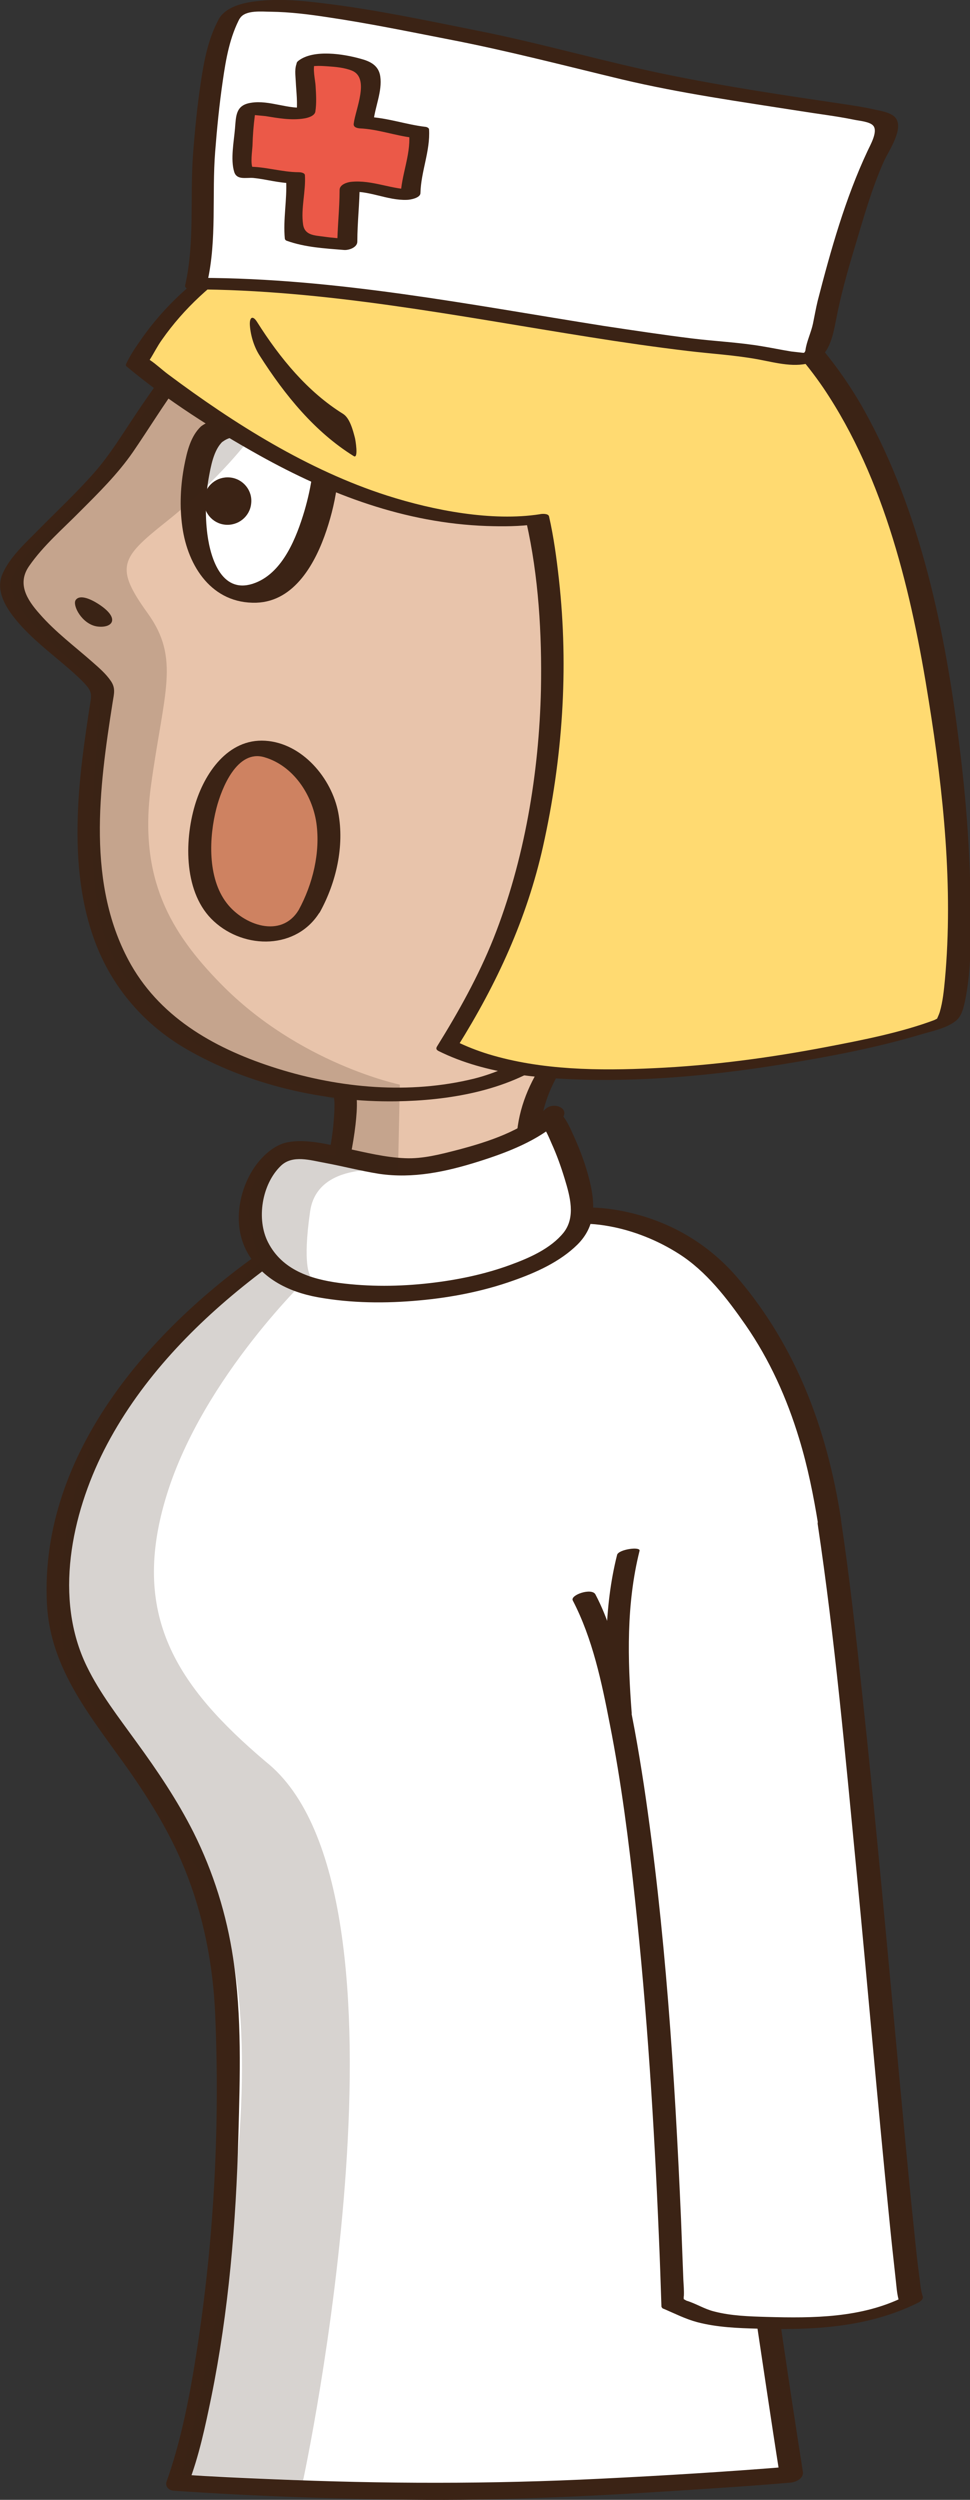
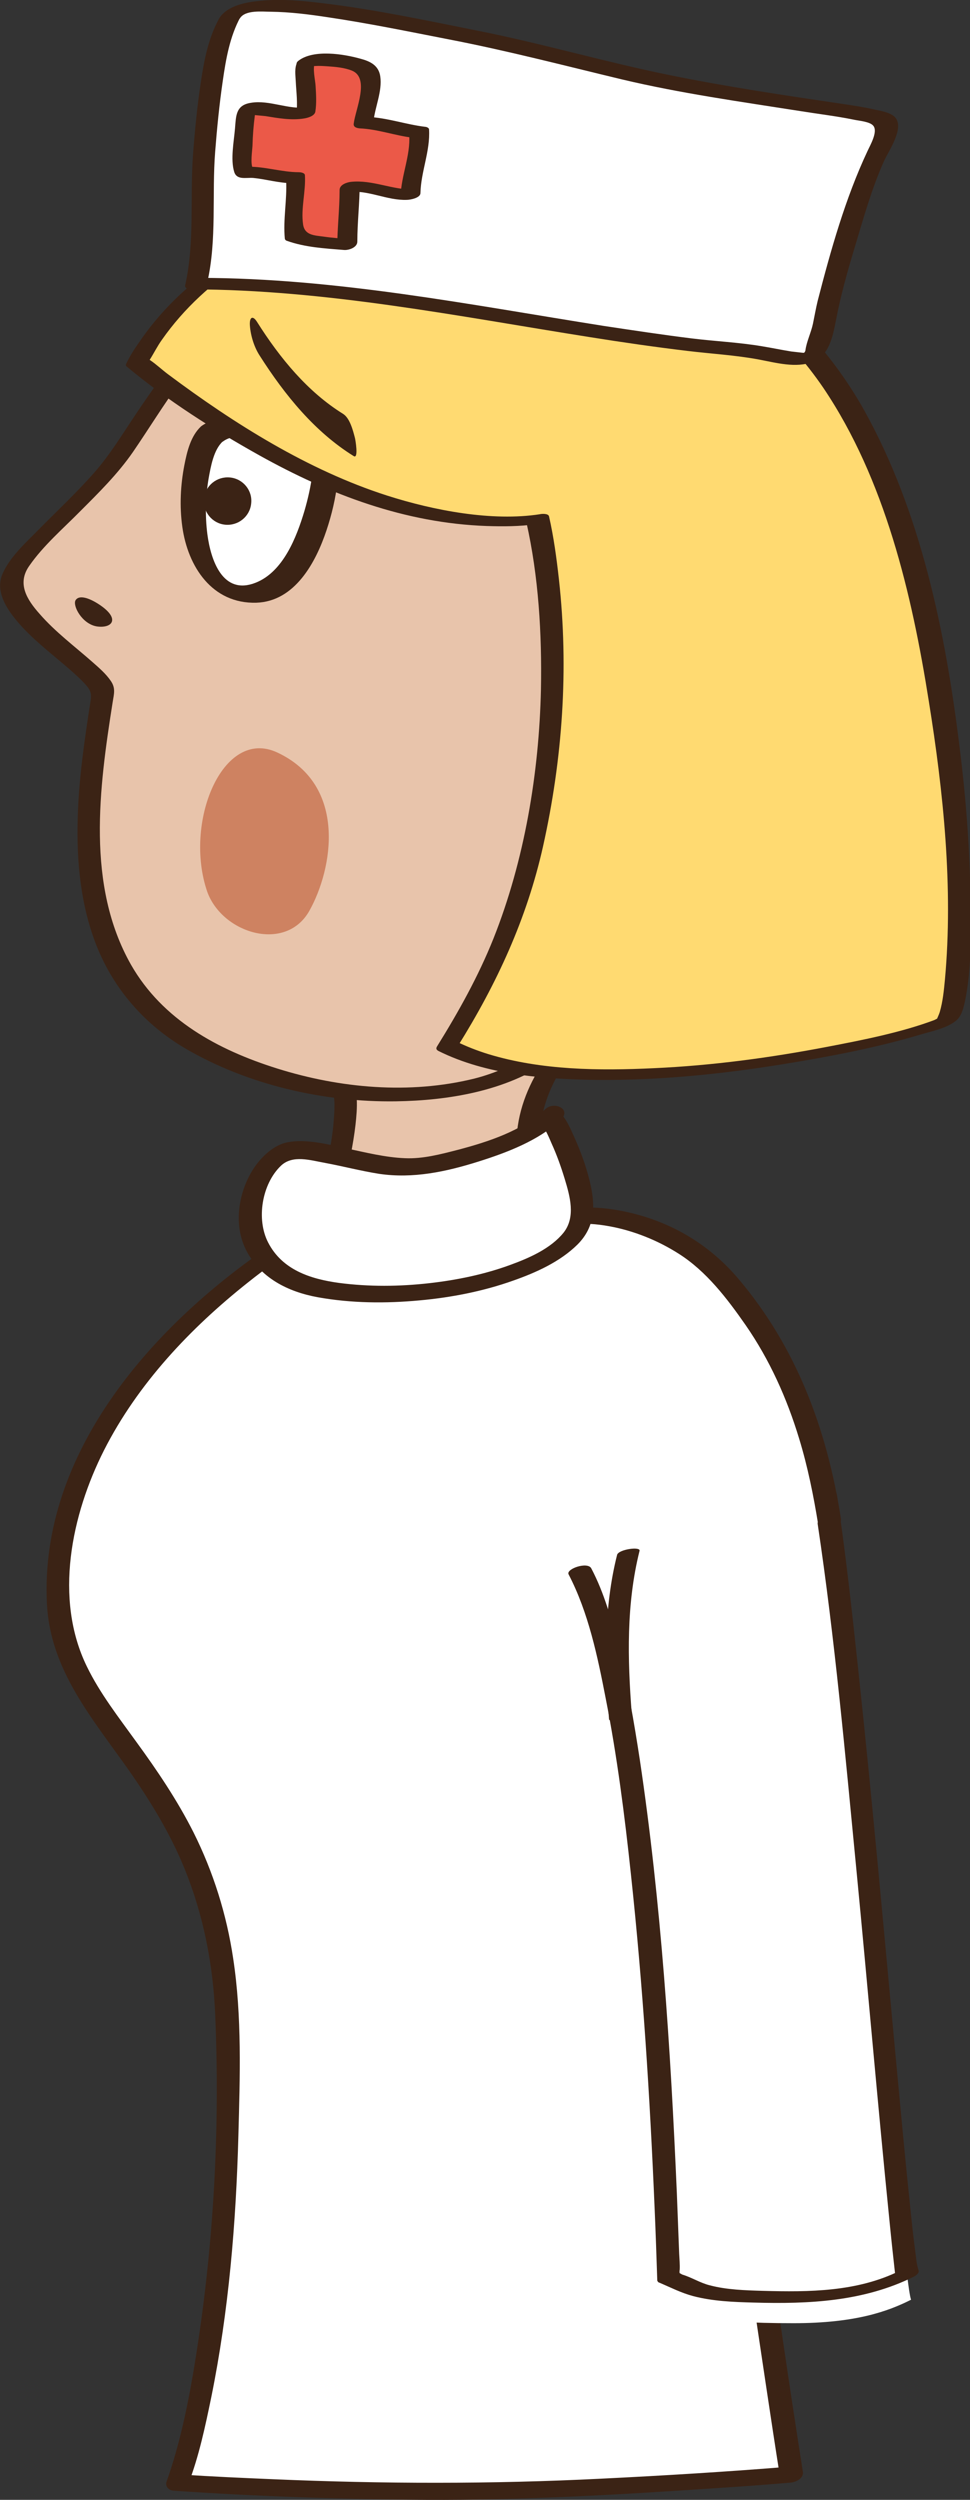
<svg xmlns="http://www.w3.org/2000/svg" version="1.1" id="Ebene_1" x="0px" y="0px" viewBox="0 0 371.9 958.1" style="enable-background:new 0 0 371.9 958.1;" xml:space="preserve">
  <rect x="0" y="0" width="371.9" height="958.1" fill="#333333" stroke="none" />
  <style type="text/css">
	.st0{fill:#E8C4AB;}
	.st1{fill:#3B2315;}
	.st2{fill:#FFFFFF;}
	.st3{fill:#CE8261;}
	.st4{fill:#FFDA71;}
	.st5{fill:#EB5948;}
	.st6{opacity:0.2;fill:#3B2315;}
</style>
  <g>
    <g>
      <g>
        <g>
          <g>
            <g>
              <path class="st0" d="M209.1,412.9c-13.6,24.2-4.2,44.6,6.8,67.2l0,0c4.1,11.1-9.1,25.6-17.9,38.3        c-33.6,48.5-125.3,50.5-131,32.6c-13.2-42.1,56.8-83.3,56.8-83.3s13.5-42.1,6.7-53.9c10-1,33-2.6,46.9-3.5        c6.8-0.4,34.8-11.6,35.9-1.6" />
              <g>
                <path class="st1" d="M205,412.6c-5.2,9.6-7.8,19.9-6.8,30.9c1.1,11,5.6,21.4,10.3,31.3c2.2,4.7,4.6,8.5,3.4,13.9         c-1.1,4.9-3.9,9.4-6.7,13.5c-5.2,7.8-10.7,16.1-17.1,23C167.9,547.2,136,557,107,558.4c-9.8,0.5-21.4,0.5-30.4-3.9         c-9.4-4.6-7.5-18.4-5-26.8c4.1-13.8,14.2-25.4,24.4-35.1c8.2-7.8,17.2-14.7,26.6-20.8c2.1-1.4,4.5-2.3,5.6-4.7         c1.8-3.9,2.6-8.7,3.6-12.8c1.9-7.6,3.6-15.4,4.5-23.2c0.7-6.3,1.2-13.4-1.8-19.2c-1.5,1.5-3,3-4.5,4.6         c8.1-0.8,16.2-1.4,24.3-2c8-0.6,16.3-0.5,24.3-1.7c4.8-0.7,29.2-10.1,30.4-3c0.6,3.5,9.3,1.3,8.7-2.3         c-2.1-12.2-28.2-2.7-34.8-1c-7.5,1.9-15.4,1.7-23,2.2c-9.6,0.7-19.2,1.3-28.8,2.3c-2.1,0.2-5.9,1.9-4.5,4.6         c2.1,3.9,1.7,9.1,1.4,13.3c-0.4,6-1.5,11.9-2.8,17.8c-1.6,7.2-3.4,14.4-5.7,21.4c0.5-0.7,1.1-1.4,1.6-2.1         c-15.1,8.9-29.4,20.5-40.9,33.6c-8.2,9.3-15.5,20.1-18.2,32.4c-1.7,7.9-2.4,20,5,25.3c6.4,4.6,15.5,5.7,23.1,6.4         c11.9,0.9,24.1,0,35.8-2.2c26-4.7,53.1-15.6,70.9-36c6.1-7,11.6-15,16.7-22.7c4.4-6.7,9.8-15.7,6.9-24         c-1.8-5.1-4.9-10-7-15.1c-2.1-5.1-4-10.2-5.2-15.6c-2.8-12.3-0.9-24,5.1-35.1C215.3,409.2,206.6,409.7,205,412.6L205,412.6z" />
              </g>
            </g>
            <path class="st2" d="M311.2,541.7c-10-18.4-21.5-36.2-35.2-52c-13.1-15.2-46.6-28.4-67.1-19c0,0-95,8.8-89.2-0.1       c-9.2,0.6-100.8,63.8-97.1,146.5c1.7,37,52.1,70.5,62.9,126.3c7.2,37.1-1,80.3-5,136.2c-4.7,64.8-12.6,67.9-12.9,72.9       c19.4,0,45.6,1.3,63,1.3c28.1,0,144.5-0.1,171.2-7.6c0.5-15.7-24.8-179.4-52.9-277.3l76.4-41L311.2,541.7z" />
            <g>
              <path class="st1" d="M260,608.1c-1.7,18.4,0.3,37.4,1.8,55.7c2.3,28.3,5.6,56.6,9,84.8c6.8,55.1,14.5,110.1,22.8,165.1        c1.8,12,3.6,23.9,5.5,35.9c1.6-1.4,3.2-2.9,4.7-4.3c-24.5,2-49,3.5-73.5,4.7c-41.9,2.1-83.7,2-125.6,0.2        c-11.7-0.5-23.4-1-35.1-1.8c0.9,1.2,1.8,2.4,2.6,3.6c4.1-10.6,6.5-22.1,8.8-33.2c6.7-33,9.5-66.7,10.4-100.3        c0.6-22.5,1.4-45.6-2-67.9c-2.5-16.8-7.6-33.1-15.2-48.3c-6.2-12.3-13.9-23.7-22-34.8c-6.7-9.3-13.9-18.5-18.9-28.8        c-12.7-26-5.9-58.2,6.6-82.9c12.9-25.4,33-46.7,55.2-64.3c6.9-5.5,14-10.6,21.4-15.3c1-0.6,2-1.2,3-1.9c0.9-0.5,1-0.9,1.2-0.7        c0,0,0.3-0.2,0.4-0.2c0.8-0.1-2.5,0.1-2.1,0.6c0.1,0.2,2,0,2.3,0c22.4-0.5,44.8-1,67.3-1.4c6.4-0.1,13.2,0.4,19.5-0.4        c3.7-0.5,7-2.4,10.7-2.9c5-0.6,10-0.2,14.9,0.7c9.3,1.7,18.5,5.4,26.5,10.5c10.6,6.7,18.6,17.2,25.7,27.4        c9.2,13.3,15.8,28,20.5,43.5c3.3,10.8,5.5,21.8,7.3,32.9c0.6,3.9,9.3,1.8,8.7-2.3c-5.3-34.1-17-65.6-39.4-92        c-10.8-12.7-24.8-21.2-41-25.1c-8.7-2.1-17.8-2.9-26.6-1.1c-1.8,0.4-3.6,0.9-5.4,1.5c-1,0.3-3.5,1-1.2,0.7        c-0.8,0.1-1.7,0-2.6,0.1c-23,0.5-46,1-69,1.5c-4.5,0.1-9,0.2-13.5,0.3c-2.1,0-4.3-0.1-6.3,0.7c-4.2,1.8-8.4,5.1-12.1,7.7        C59.6,506.8,15,556.2,18,614.8c1.3,25.2,17.3,43.7,31.2,63.4c8.4,12,16.1,24.5,21.6,38.1C78,734,81.7,753,82.5,772        c1.8,41.4-0.3,83.7-6.4,124.7c-2.6,17.5-5.9,35.9-11.5,52.3c-0.2,0.7-0.5,1.3-0.7,2c-0.7,1.9,0.7,3.4,2.6,3.6        c32.2,2.2,64.6,3.3,96.9,3.5c37.2,0.2,74.4-2,111.5-4.5c9.4-0.6,18.8-1.3,28.2-2.1c2.2-0.2,5.2-1.7,4.7-4.3        c-5.2-33-10-66-14.7-99.1c-8.3-58.6-16.4-117.4-21.7-176.3c-1.9-21.1-4.6-43.1-2.6-64.4C269.2,603,260.3,604.2,260,608.1        L260,608.1z" />
            </g>
            <g>
              <path class="st2" d="M317.8,582.9c12,79.5,28,289.2,31.5,298.5c-8.7,4.4-21.2,9-45,9c-34.5,0-36-3-46.5-7.5        c0,0-5.5-216.7-34-270.7" />
              <g>
-                 <path class="st1" d="M313.5,584.1c6.6,44.1,10.6,88.7,14.9,133.1c4.3,44.5,8.1,89.1,12.6,133.7c0.7,7.2,1.5,14.5,2.3,21.7         c0.4,3.2,0.5,6.9,1.6,10c0.6-0.8,1.1-1.5,1.7-2.3c-16.3,8.1-34.8,8.2-52.6,7.7c-6.7-0.2-13.7-0.4-20.2-2.1         c-3.7-0.9-6.9-3-10.5-4.1c-0.6-0.2-1.7-1.2-1.1-0.1c0-0.1,0-0.2,0-0.3c-0.1-0.4-0.1-1.1,0-1.5c0.1-2-0.1-4.1-0.2-6.1         c-0.3-7.8-0.6-15.6-0.9-23.4c-2.4-55.4-6-111.1-14.2-166c-2.2-14.4-4.7-28.8-8.1-42.9c-2.6-10.4-5.5-20.9-10.5-30.4         c-1.4-2.7-9.8,0.2-8.7,2.3c7.6,14.6,11.1,31.4,14.2,47.4c4.4,22.3,7.3,45,9.7,67.6c4.6,42.7,7.3,85.5,9.1,128.4         c0.4,9.1,0.7,18.2,1,27.3c0.2,0.4,0.4,0.7,0.9,0.8c4.2,1.8,8.3,3.9,12.8,5.1c7.6,2,15.6,2.3,23.4,2.5         c21.1,0.6,42.2-0.4,61.4-10c0.6-0.3,2-1.3,1.7-2.3c-0.9-2.6-1-5.5-1.4-8.2c-0.8-6-1.4-11.9-2-17.9c-2-18.9-3.7-37.9-5.5-56.9         c-4.6-49.2-9-98.5-14.3-147.7c-2.4-22.6-4.9-45.3-8.3-67.8C321.8,579.2,313,581.1,313.5,584.1L313.5,584.1z" />
+                 <path class="st1" d="M313.5,584.1c6.6,44.1,10.6,88.7,14.9,133.1c4.3,44.5,8.1,89.1,12.6,133.7c0.7,7.2,1.5,14.5,2.3,21.7         c0.6-0.8,1.1-1.5,1.7-2.3c-16.3,8.1-34.8,8.2-52.6,7.7c-6.7-0.2-13.7-0.4-20.2-2.1         c-3.7-0.9-6.9-3-10.5-4.1c-0.6-0.2-1.7-1.2-1.1-0.1c0-0.1,0-0.2,0-0.3c-0.1-0.4-0.1-1.1,0-1.5c0.1-2-0.1-4.1-0.2-6.1         c-0.3-7.8-0.6-15.6-0.9-23.4c-2.4-55.4-6-111.1-14.2-166c-2.2-14.4-4.7-28.8-8.1-42.9c-2.6-10.4-5.5-20.9-10.5-30.4         c-1.4-2.7-9.8,0.2-8.7,2.3c7.6,14.6,11.1,31.4,14.2,47.4c4.4,22.3,7.3,45,9.7,67.6c4.6,42.7,7.3,85.5,9.1,128.4         c0.4,9.1,0.7,18.2,1,27.3c0.2,0.4,0.4,0.7,0.9,0.8c4.2,1.8,8.3,3.9,12.8,5.1c7.6,2,15.6,2.3,23.4,2.5         c21.1,0.6,42.2-0.4,61.4-10c0.6-0.3,2-1.3,1.7-2.3c-0.9-2.6-1-5.5-1.4-8.2c-0.8-6-1.4-11.9-2-17.9c-2-18.9-3.7-37.9-5.5-56.9         c-4.6-49.2-9-98.5-14.3-147.7c-2.4-22.6-4.9-45.3-8.3-67.8C321.8,579.2,313,581.1,313.5,584.1L313.5,584.1z" />
              </g>
            </g>
            <g>
              <path class="st0" d="M144.3,94.2c-11.2,3.2-31.6,2.3-58.6,27.7c-15.7,14.8-30.4,38.3-38.2,50.2c-11,16.8-41.4,40.4-43.1,49.9        c-2.6,14.8,31.8,33.6,35.1,42.8c-5.6,36.2-19.9,108.4,41,138c53.6,26,106.3,17.2,127.4,2.2c0,0,91.2,7.8,118.2-78.5        c27.1-86.3-84.9-241.9-136.6-234.8C137.8,98.7,144.3,94.2,144.3,94.2z" />
              <g>
                <path class="st1" d="M143.7,91.8c-6,1.7-12.2,2.3-18.3,4c-8.7,2.4-17.1,6-24.7,10.8C80,119.4,65.2,139.1,51.9,159         c-5.1,7.6-9.8,15.4-15.9,22.3c-6.7,7.6-14.1,14.5-21.2,21.7c-4.9,5-11.1,10.5-13.9,17.1c-2.5,6,0.9,12,4.6,16.7         c5.3,6.7,12.2,12.1,18.7,17.6c2.7,2.3,5.5,4.7,8,7.3c2.3,2.5,3.1,3.7,2.5,7.1c-2.3,14.8-4.5,29.7-4.9,44.7         C29.3,330,30.9,347,37,362.4c6.6,16.7,18.5,30.3,34,39.4c23.9,14,53.2,20.7,80.8,20.3c20-0.3,42.1-3.9,58.9-15.6         c-1.5,0.4-2.9,0.8-4.4,1.2c20.9,1.8,43.5-3.1,62.5-11.4c36.3-16,62.9-51.6,65.6-91.6c2.8-41.2-14.3-82.7-34.2-117.8         c-10.6-18.5-22.8-36.2-36.8-52.3c-11.5-13.2-24.3-25.9-39.1-35.3c-11.9-7.6-24-11.6-38.1-9.8c-10.9,1.4-21.8,3-32.8,3.4         c-1.9,0.1-3.8-0.1-5.7-0.1c0.2,0-0.1-0.1-0.1,0c0.1,0.2,0.7,0.2,0.8,0.8c0.2,1.1-0.5,1.7-1.3,2.2c4.8-3.4-2.5-5.2-5.5-3.1         c-5.2,3.7,1.7,5.5,4.9,5.7c6.3,0.3,12.7-0.5,18.9-1.1c5.7-0.6,11.4-1.3,17.1-2c3.7-0.5,7.3-1.3,11-1         c11.4,0.8,22.1,7.8,31,14.4c13.4,9.9,25,22.2,35.6,35c24.3,29.5,44,63.6,56,99.9c5.6,17,9.7,34.9,9.9,52.9         c0.2,18.3-4.4,35.9-13.2,52c-15.5,28.4-43.2,46.2-74.7,51.9c-8.6,1.6-17.3,2.3-25.6,2.1c-2.6-0.1-4.7-0.3-7.3,1         c-7.7,4.2-14.7,7.7-23.4,9.9c-24.8,6.1-51.4,3.7-75.6-3.9c-22.6-7.1-43.9-18.6-56-39.8C33,339.3,38,302,43.2,269.1         c0.5-3.2,1.2-5.3-0.7-8.1c-1.9-2.8-4.6-5.1-7.1-7.3c-6.8-6-14.2-11.5-20.2-18.4c-5-5.6-8.7-11.7-4-18.4         c5.4-7.8,13-14.3,19.6-21c7.1-7.1,14.4-14.3,20.2-22.7c6.1-8.9,11.7-18.1,18.1-26.8c14.4-19.7,32.4-38.6,56.6-45.4         c6.3-1.8,12.9-2.5,19.2-4.2C150.2,95.3,149,90.3,143.7,91.8z" />
              </g>
            </g>
            <g>
              <path class="st3" d="M118.6,349.1c-9,16-33.2,8.8-39.1-7.2c-9.2-26.5,5.8-63.3,26.8-53.5C133.3,301,127.6,333.1,118.6,349.1z" />
              <g>
-                 <path class="st1" d="M114.5,348.8c-6.7,11-21.1,5.8-27.6-2.7c-7.4-9.6-6.8-25.2-3.9-36.4c2-7.7,7.9-22.5,18.3-19.5         c11.1,3.2,18.4,14.3,20,25.2C122.9,326.7,119.9,338.9,114.5,348.8c-2.2,4,6.6,3.7,8.2,0.7c6.2-11.3,9.4-25.2,7-38         c-2.5-13.2-13.8-26.7-28-27.6c-14.4-0.9-23.4,12.6-27,24.8c-4.1,13.9-4.2,33.9,7.3,44.4c11.8,10.9,31.9,10.9,40.7-3.7         C125.1,345.6,116.3,345.8,114.5,348.8z" />
-               </g>
+                 </g>
            </g>
            <g>
              <g>
                <path class="st2" d="M81.3,166.3c-8.7,7.3-13.3,55.5,9.1,60.8c27.3,6.4,35.3-43.5,34.4-49.6C123.9,171.4,89.9,159,81.3,166.3         z" />
                <g>
                  <path class="st1" d="M77.1,163.4c-4,3.7-5.4,9.7-6.4,14.8c-1.5,7.7-1.9,15.8-0.8,23.7c2.1,15.2,11.4,29.6,28.4,29.1          c14.8-0.5,22.8-15.5,26.9-27.8c2-6,3.5-12.3,4.2-18.6c0.5-4.7,0.3-7.6-3.5-10.9c-6.7-5.8-16.5-8.9-25-11          C93.9,160.9,83.4,158.6,77.1,163.4c-3.1,2.4,5.5,8,8.4,5.8c4.4-3.3,11.6-1.6,16.5-0.5c5.6,1.3,11.9,3.2,16.7,6.5          c1.4,1,1.2,0.7,1.4,1.5c0.3,1.4-0.1,3.2-0.3,4.6c-0.6,4.9-1.7,9.8-3.1,14.6c-3,10-8.1,23.2-18.6,27.4          c-12.7,5.1-17.3-8.6-18.6-18.6c-0.9-7.1-0.7-14.4,0.5-21.4c0.8-4.4,1.9-10.9,5.4-14.1C88.5,166.5,79.7,161.1,77.1,163.4z" />
                </g>
              </g>
              <path class="st1" d="M96.3,193c-0.5,5-5,8.6-10,8.1c-5-0.5-8.6-5-8.1-10c0.5-5,5-8.6,10-8.1C93.2,183.5,96.9,188,96.3,193z" />
            </g>
            <path class="st1" d="M29,230c-1.3,2,2.4,9.2,8.2,10.1c5.9,0.8,9.1-3,0.7-8.5C33.9,229,30.3,228,29,230z" />
          </g>
        </g>
      </g>
    </g>
    <g>
      <path class="st4" d="M181.3,75C80.6,77,52.6,139,52.6,139s28.8,24,68.7,43.3C168,205,206,199,206,199s10,44,3.3,93.3    s-16.7,74.7-38,108.7c52.7,26.7,180.7-3.3,191.3-10c10.7-6.7,8-190.7-54-258C273.2,94.5,232,74,181.3,75z" />
      <g>
        <path class="st1" d="M183.1,72.9C135.3,74,81.7,89.6,53.4,131.1c-1.9,2.7-3.7,5.5-5.1,8.5c-0.1,0.4,0,0.7,0.3,0.9     c15.6,13,33.1,24.1,50.8,34c27.1,15.1,55.9,26,87.2,27.1c6.2,0.2,12.6,0.2,18.8-0.7c-1.2-0.3-2.4-0.6-3.6-0.8     c4.7,20.8,6,42.9,5.6,64.1c-0.7,32-6.3,65.6-18.2,95.5c-5.8,14.5-13.4,28.1-21.6,41.3c-0.5,0.8-0.4,1.3,0.5,1.8     c18.5,9.2,40.4,10.8,60.7,11.1c23.8,0.2,47.7-2.2,71.2-6c17.9-2.9,35.9-6.3,53.3-11.5c4.1-1.2,9.6-2.3,13.1-5.1     c2.2-1.7,2.9-4.6,3.5-7.2c2.6-12.3,2.4-25.5,2.2-38c-0.2-20-1.7-39.9-4.2-59.8c-5.4-44-14.8-90-36.6-129.1     c-25.3-45.3-74.5-78.2-126.2-83.6C197.6,73,190.4,72.8,183.1,72.9c-1.5,0-5.2,0.6-5.8,2.2c-0.6,1.7,0.5,2,2.2,2     c28.6-0.4,56.7,6.5,81.3,21.2c21.1,12.6,41,30,54.9,50.4c23.6,35,33.9,78.9,40.4,120c5.6,34.8,9.4,71.4,6.2,106.6     c-0.4,4.2-0.8,8.5-2,12.6c-0.3,1-1,2.4-1.1,2.7c-0.2,0.4,1.2-0.5,0.2-0.2c-0.2,0-0.2,0.1-1.3,0.6c-12.6,4.7-27.3,7.6-40.9,10.2     c-21.9,4.2-44.2,7.2-66.5,8.2c-21,1-43.2,0.8-63.5-5.4c-4.2-1.3-8.3-2.9-12.2-4.8c0.2,0.6,0.3,1.2,0.5,1.8     c15-24,26.5-48.9,32.7-76.6c7.5-33.6,9.9-68,6.1-102.3c-0.9-8.1-2-16.3-3.8-24.2c-0.3-1.2-2.9-1-3.6-0.8     c-18.2,2.8-40.5-1.4-58.6-7.2c-30.2-9.7-58.5-27.5-83.8-46.4c-2.3-1.7-4.6-3.9-7-5.5c-1-0.6-0.7,0.8-0.1-0.1     c1.6-2.5,2.9-5.2,4.7-7.7c8.4-12,19.4-22,31.7-29.9c25.6-16.3,55.9-22.5,85.9-23.2c1.5,0,5.1-0.6,5.8-2.2     C185.9,73.2,184.8,72.8,183.1,72.9z" />
      </g>
    </g>
    <path class="st1" d="M99.5,136.2c9.8,15.4,21.3,29.4,36.1,38.6c2,1.3,0.6-6.6,0.5-6.9c-0.8-3.1-2-7.7-4.6-9.3   c-13.5-8.4-24.1-21.2-33-35.3c-1.6-2.5-2.9-1.8-2.7,1.4C96.1,128.8,97.5,133.1,99.5,136.2L99.5,136.2z" />
    <g>
      <path class="st2" d="M88,7c-6,10.6-7.7,30.4-9.4,47.9c-1.7,14.8,0,39.6-3.3,53.7c71,0,140.4,19.5,209.8,25.6    c4.2,0,21.1,4.7,25.4,2.7c5.1-2.7,5.9-18.2,7.6-22.9c4.2-16.2,9.3-32.3,15.2-48.5c0.8-4,8.5-14.8,5.9-18.9    c-2.5-2.7-19.5-4.7-23.7-5.4c-28.8-4.7-55.8-8.1-83.7-15.5c-23.7-6.7-49.1-11.4-73.6-16.2C139.6,6.4,94-3.6,88,7z" />
      <g>
        <path class="st1" d="M83.7,7.7c-3.9,7.3-5.5,15.7-6.7,23.8c-1.4,9.2-2.3,18.6-3,27.8c-1.2,16.6,0.7,33.7-3,50     c-0.3,1.4,1.6,1.6,2.6,1.6c51.4,0.1,101.9,10.3,152.5,18.3c12.5,2,25,3.8,37.5,5.3c9.1,1.1,18.3,1.6,27.4,3.3     c6.4,1.2,14.2,3.4,20.6,0.9c6.4-2.5,7.7-9.9,8.9-15.9c1.8-9.5,4.4-18.7,7.2-28c3.3-11,6.5-22.5,11.2-33c1.8-4,8.4-13.3,3.9-17.2     c-1.9-1.6-5.1-2.1-7.4-2.6c-3.9-0.9-7.9-1.5-11.9-2.1c-22.3-3.3-44.6-6.6-66.7-11.1c-24.7-5-48.8-12.1-73.5-17     c-19.5-3.9-39.2-8.1-59-10.5c-8-1-16.3-1.8-24.4-1C94.4,0.8,87.1,2.1,84,7.1c-2,3.1,6.6,2.1,8-0.1c2.1-3.3,8.6-2.5,11.9-2.5     c7.3,0.1,14.5,1,21.7,2.1c15.6,2.3,31.1,5.5,46.5,8.5c22.3,4.3,44.1,10,66.2,15.3c22.7,5.4,45.8,8.6,68.7,12.2     c6.8,1.1,13.7,1.9,20.5,3.3c1.8,0.4,6.2,0.7,7.4,2.4c1.7,2.3-1.3,7.4-2.3,9.6c-8.5,18.1-14.1,38-19.1,57.4     c-0.7,2.9-1.2,5.8-1.8,8.7c-0.7,3.4-2.5,7-2.9,10.3c-0.2,1.2-2.1,1.6,0.7,0.9c-0.4,0.1-1.4,0-1.8,0c-1.5-0.2-2.9-0.3-4.4-0.5     c-3.7-0.6-7.5-1.4-11.2-2c-8.9-1.5-18-1.9-26.9-3c-11.3-1.4-22.5-3.1-33.8-4.8c-51.2-8.1-102.4-18.3-154.5-18.4     c0.9,0.5,1.7,1.1,2.6,1.6c3.7-16.3,1.7-33.5,3-50c0.7-9,1.6-18.1,2.9-27c1.2-8.4,2.7-17.1,6.8-24.6c0.9-1.7-3-1.6-3.7-1.6     C86.8,5.1,84.6,5.9,83.7,7.7z" />
      </g>
    </g>
    <g>
      <path class="st5" d="M117.6,23.9c-1.4,1.6,0.9,13.7-0.1,19.3c-6.7,1.4-20.4-3.2-22.5-1.3c-0.8,0.7-2.4,22.9-1,24.1    c7.2-0.3,15.4,2.4,19.6,2.1c0.7,8.4-1.5,13.6-0.5,22.4c5.8,2.3,14,2.7,20.3,3.2c-0.1-6.9,1-15.2,0.9-22.1    c7.3-1.2,15.7,3.6,23.4,2.9c-0.1-6.7,4-17.2,3.3-23.9c-6.8-0.6-14.3-3.7-21.3-3.7c0.4-6.3,5-16.4,1-20.3    C136.7,22.8,119,22.3,117.6,23.9z" />
      <g>
        <path class="st1" d="M114,23.8c-1.2,2.2-0.7,5.1-0.6,7.5c0.2,4.1,0.8,8.3,0.2,12.4c1.4-0.9,2.9-1.7,4.3-2.6     c-7.2,1.1-14.5-2.9-21.7-1.7c-5.8,0.9-5.7,4.9-6.1,9.8c-0.4,4.9-1.8,11.9-0.3,16.7c1,3.2,4.5,2.1,7.3,2.3c5,0.5,9.9,2,14.9,2     c-0.8-0.4-1.5-0.8-2.3-1.1c0.4,7.5-1.2,14.9-0.5,22.4c0.1,0.4,0.4,0.7,0.8,0.8c7,2.5,14.4,2.9,21.8,3.5c1.8,0.2,5.2-0.9,5.2-3.2     c0-7.4,0.9-14.7,0.9-22.1c-1.4,1-2.9,2.1-4.3,3.1c7.5-0.9,14.8,3.3,22.4,3c1.2,0,5.2-0.7,5.2-2.6c0.2-8.3,3.8-16.1,3.3-24.4     c0-0.6-1-1-1.5-1c-7.5-0.9-14.6-3.5-22.1-3.8c0.8,0.6,1.5,1.1,2.3,1.7c0.6-5.6,3.4-11.5,2.6-17.2c-0.6-4.2-3.8-5.8-7.6-6.8     c-6.4-1.8-18-3.7-23.8,0.8c-1.4,1.1-0.5,2.2,0.7,2.7c1.6,0.7,4.1-0.5,5.3-1.4c-1.8,1.4-1.6,0.7,0.5,0.7c1.5-0.1,3,0,4.5,0.1     c3.1,0.2,6.7,0.5,9.6,1.7c6.9,2.9,1.2,15,0.6,20.4c-0.1,1.3,1.3,1.6,2.3,1.7c7,0.3,13.6,2.8,20.5,3.6c-0.5-0.3-1-0.7-1.5-1     c0.5,7.9-3.1,15.5-3.3,23.4c1.7-0.9,3.5-1.7,5.2-2.6c-8.3,0.3-15.9-3.8-24.3-2.9c-1.6,0.2-4.3,1.1-4.3,3.1     c0,7.4-0.9,14.7-0.9,22.1c1.7-1.1,3.5-2.1,5.2-3.2c-3.4-0.3-6.9-0.5-10.3-1c-3.7-0.5-7.4-0.5-8-4.7c-0.9-6.1,1.1-12.7,0.7-18.9     c-0.1-0.9-1.7-1.1-2.3-1.1c-6.6,0-12.9-2.2-19.6-2.1c0.7,0.2,1.4,0.4,2,0.7c-1.1-1.6-0.3-6.8-0.2-8.7c0.1-3.9,0.4-7.8,0.9-11.6     c0-0.3,0.3-1.4,0.3-1.7c0-0.2,0.1-0.4,0.1-0.6c0.4-1.2-0.6-0.7-2.8,1.7c0.1,0.3,5.9,0.7,6.5,0.8c4.9,0.8,9.9,1.7,14.8,0.9     c1.3-0.2,4-0.9,4.3-2.6c0.5-3.2,0.3-6.5,0.1-9.8c-0.1-2.3-1.3-6.9-0.2-9C122.8,20.9,115.3,21.7,114,23.8z" />
      </g>
    </g>
    <g>
      <path class="st2" d="M212.1,427c-10.5,10-33.4,16.9-47.8,19.4c-17.9,3.5-35.9-6.5-53.8-5.5c-9,3.5-14,14-14.5,25.4    c-0.5,10.5,8,23.4,23.9,26.9c42.4,9,99.6-6.6,103.1-26.4c2-11-9-35.9-12-38.4" />
      <g>
        <path class="st1" d="M209.2,425c-9.1,8.4-21.9,12.6-33.7,15.7c-6.6,1.7-13.4,3.5-20.2,3.2c-7.6-0.3-15.1-2.2-22.6-3.8     c-6.9-1.5-15.4-3.7-22.5-2.3c-5.2,1-9.9,5.5-12.8,9.8c-5.9,8.9-8,21.4-3.2,31.2c5.4,10.9,16.1,16.3,27.7,18.4     c12.8,2.3,26,2.4,38.9,1.2c12.2-1.1,24.5-3.5,36-7.6c8.8-3.1,17.9-7.2,24.6-13.8c7.1-7.1,6.9-15.4,4.6-24.7     c-1.4-5.6-3.4-11.1-5.8-16.4c-1.5-3.4-3.1-7.2-5.8-9.8c-2.8-2.7-10.4,1.6-6.7,5.1c1.3,1.2,2.9,5,3.8,7.1c2,4.4,3.6,8.9,5,13.5     c2,6.6,4.3,14.6-0.4,20.6c-4.9,6.1-13.1,9.7-20.2,12.3c-10,3.7-20.7,5.9-31.3,7.1c-11.5,1.3-23.1,1.4-34.6-0.1     c-11-1.5-21.8-5-27.2-15.5c-4.6-8.9-2.4-22.4,4.9-29.4c4.5-4.3,11.3-2.1,16.9-1.1c7,1.3,13.8,3.1,20.8,4.2     c13,1.9,25.6-0.8,38-4.7c11.1-3.5,22.9-8,31.5-15.9C219.4,425.1,212.5,422,209.2,425L209.2,425z" />
      </g>
    </g>
    <g>
      <path class="st1" d="M242.2,656.6c-1.6-20.8-2.1-41.8,3-62.2c0.5-1.8-8-0.6-8.6,1.5c-5.2,20.6-4.7,41.9-3.1,63    C233.6,660.5,242.4,658.9,242.2,656.6L242.2,656.6z" />
    </g>
-     <path class="st6" d="M63.3,200.3C46.2,213.9,44,217.5,56.6,235c12.6,17.5,6.2,30.2,1.3,66c-4.9,35.8,7.6,56.5,26.7,76   c30,30.7,68.7,38.7,68.7,38.7l-0.7,33.3c0,0-30.7-5.5-33.7,15.3c-3,20.8,0,24.5,0,24.5S78.1,527.4,64,572.7   c-14.4,46.2,3.7,73.5,37.9,102.5c62.9,49.9,14.3,275.5,14.3,275.5l-46.7-2.3c0,0,46.7-171.8,7.8-229.8   c-12.6-19.6-50.5-73.6-53.3-89.1c-2.8-15.4-0.6-69,24.6-98.5l51.3-47.3c0,0-10.7-26,1.3-35.3c12-9.3,27.3-5.3,27.3-5.3l2-20.7   c0,0-20-8-38-14S43.3,381,38,351s-1.3-56.7-0.7-68s1.3-20.7,1.3-20.7S0.3,234.4,4.5,222c4.2-12.4,20.2-19.7,28.2-32.4   C40.6,177,62,149,62,149l34,18.7C96,167.7,84.9,183.2,63.3,200.3z" />
  </g>
</svg>